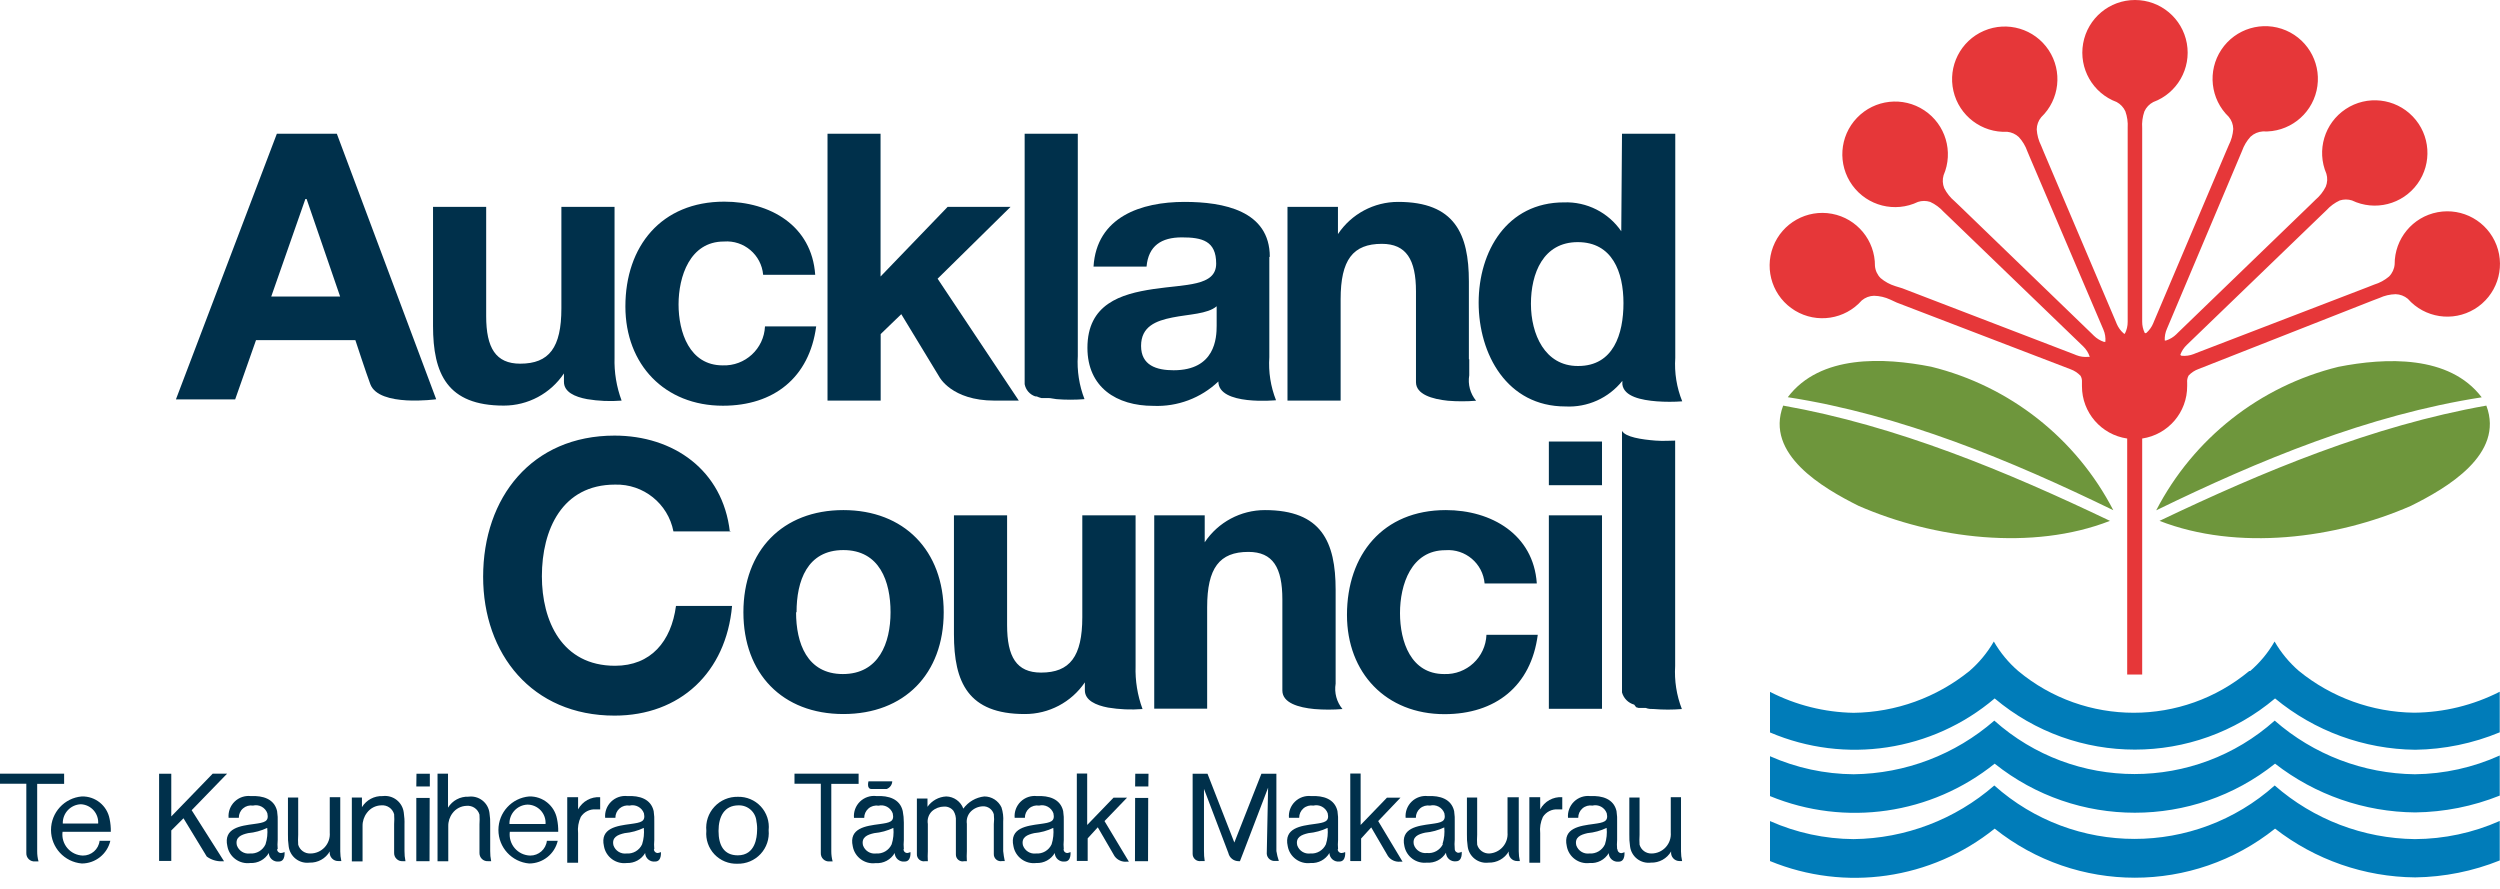
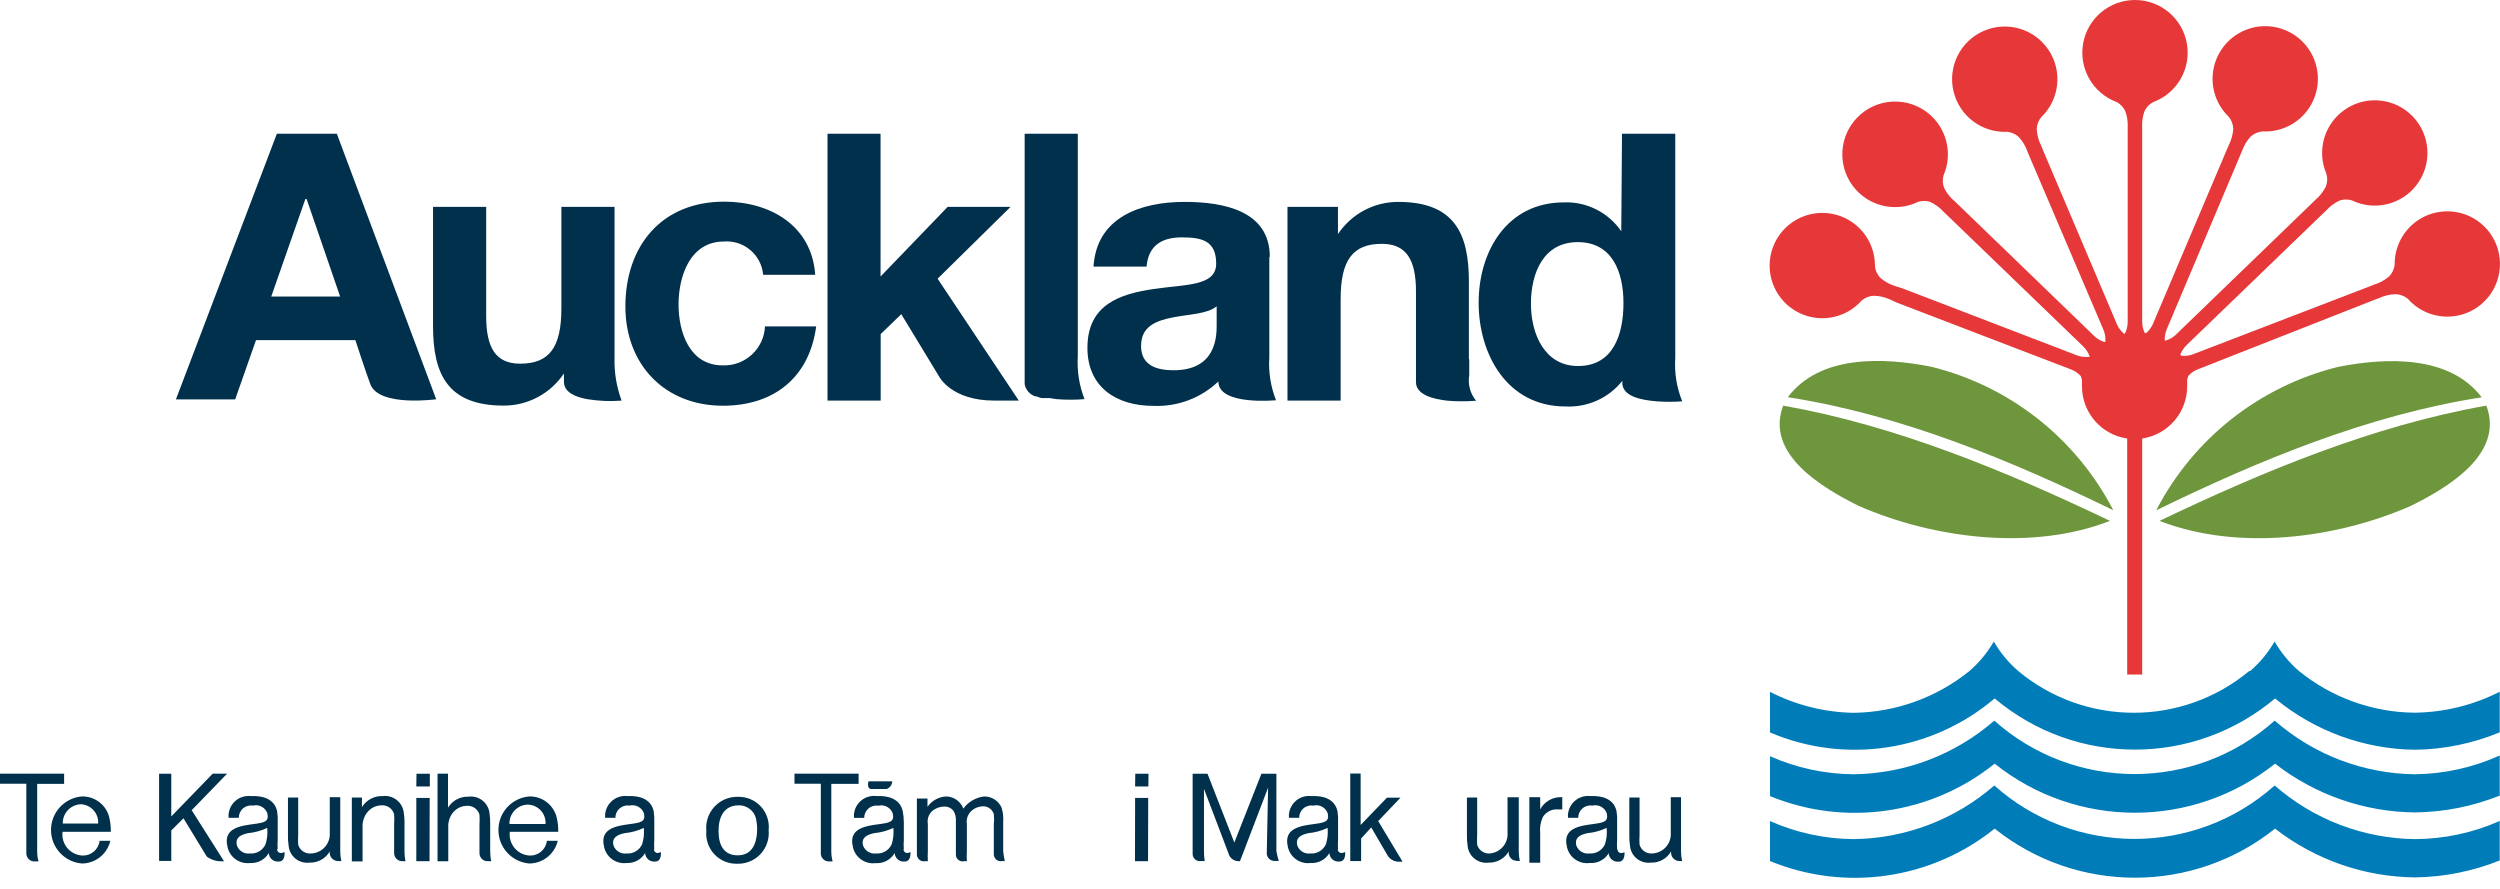
<svg xmlns="http://www.w3.org/2000/svg" width="166px" height="59px" viewBox="0 0 166 59" version="1.1">
  <title>ac-logo-large</title>
  <g id="Symbols" stroke="none" stroke-width="1" fill="none" fill-rule="evenodd">
    <g id="Customers" transform="translate(-200, -197)" fill-rule="nonzero">
      <g id="ac-logo-large" transform="translate(200, 197)">
        <g id="Group" transform="translate(117.503, 0)">
          <path d="M23.742,44.789 L23.742,29.118 C22.017,28.868 20.737,27.389 20.739,25.645 C20.739,25.475 20.739,25.354 20.739,25.354 C20.748,25.212 20.714,25.071 20.642,24.949 C20.459,24.758 20.235,24.611 19.986,24.52 L8.443,20.092 L8.006,19.89 C7.668,19.733 7.302,19.648 6.929,19.639 C6.633,19.647 6.348,19.756 6.12,19.947 C5.001,21.215 3.136,21.501 1.688,20.626 C0.241,19.751 -0.373,17.967 0.23,16.387 C0.833,14.807 2.48,13.885 4.142,14.196 C5.804,14.508 7.005,15.965 6.994,17.656 C7.019,17.961 7.151,18.247 7.367,18.465 C7.654,18.708 7.987,18.889 8.346,18.999 L8.816,19.145 L20.221,23.524 L20.359,23.581 C20.616,23.683 20.893,23.722 21.168,23.694 L21.257,23.694 C21.171,23.43 21.021,23.191 20.82,22.998 L11.916,14.41 L11.552,14.062 C11.302,13.785 10.999,13.562 10.661,13.406 C10.398,13.321 10.115,13.321 9.852,13.406 C8.324,14.141 6.49,13.677 5.495,12.305 C4.5,10.933 4.629,9.045 5.802,7.822 C6.975,6.598 8.856,6.389 10.269,7.326 C11.682,8.263 12.222,10.076 11.552,11.633 C11.468,11.916 11.483,12.218 11.592,12.491 C11.762,12.827 11.999,13.124 12.288,13.365 L12.644,13.705 L21.427,22.189 L21.532,22.294 C21.72,22.477 21.947,22.616 22.196,22.699 L22.293,22.699 C22.318,22.422 22.273,22.144 22.164,21.889 L17.307,10.508 L17.113,10.047 C16.99,9.696 16.798,9.373 16.546,9.1 C16.335,8.902 16.065,8.78 15.777,8.751 C14.089,8.831 12.585,7.691 12.205,6.044 C11.825,4.397 12.678,2.714 14.231,2.046 C15.784,1.378 17.592,1.917 18.527,3.325 C19.461,4.734 19.254,6.609 18.036,7.78 C17.846,8.008 17.74,8.293 17.736,8.59 C17.759,8.964 17.858,9.331 18.027,9.666 L18.214,10.119 L22.99,21.363 L23.046,21.501 C23.148,21.743 23.303,21.959 23.5,22.132 L23.58,22.173 C23.712,21.923 23.778,21.645 23.775,21.363 L23.775,8.484 C23.798,8.113 23.746,7.742 23.621,7.392 C23.502,7.129 23.3,6.913 23.046,6.776 C21.458,6.188 20.52,4.547 20.818,2.88 C21.117,1.213 22.567,-3.82228797e-15 24.26,-3.82228797e-15 C25.954,-3.82228797e-15 27.404,1.213 27.703,2.88 C28.001,4.547 27.063,6.188 25.475,6.776 C25.212,6.911 25.004,7.131 24.884,7.4 C24.76,7.756 24.711,8.133 24.738,8.509 L24.738,21.347 C24.735,21.61 24.793,21.871 24.908,22.108 C24.939,22.131 24.982,22.131 25.013,22.108 C25.21,21.934 25.365,21.719 25.467,21.476 L25.523,21.339 L30.291,10.095 L30.485,9.642 C30.657,9.307 30.759,8.941 30.785,8.565 C30.78,8.269 30.675,7.983 30.485,7.756 C29.266,6.585 29.06,4.709 29.994,3.301 C30.929,1.892 32.737,1.354 34.29,2.022 C35.843,2.69 36.695,4.373 36.316,6.02 C35.936,7.667 34.432,8.807 32.744,8.727 C32.442,8.747 32.156,8.87 31.934,9.075 C31.683,9.349 31.491,9.672 31.368,10.022 L31.173,10.484 L26.381,21.833 C26.274,22.074 26.224,22.337 26.236,22.602 C26.268,22.622 26.309,22.622 26.341,22.602 C26.59,22.519 26.817,22.381 27.005,22.197 L27.11,22.092 L35.893,13.608 L36.241,13.268 C36.527,13.026 36.761,12.729 36.929,12.394 C37.04,12.121 37.054,11.818 36.969,11.536 C36.302,9.983 36.842,8.174 38.251,7.241 C39.661,6.307 41.536,6.516 42.706,7.736 C43.877,8.956 44.006,10.839 43.014,12.208 C42.022,13.577 40.193,14.04 38.669,13.309 C38.406,13.225 38.123,13.225 37.86,13.309 C37.522,13.465 37.219,13.688 36.969,13.964 L36.605,14.313 L27.701,22.901 C27.51,23.082 27.364,23.303 27.272,23.549 C27.281,23.587 27.313,23.616 27.353,23.622 C27.628,23.649 27.905,23.61 28.162,23.508 L28.3,23.452 L39.697,19.072 L40.15,18.894 C40.51,18.785 40.843,18.603 41.13,18.36 C41.346,18.143 41.478,17.856 41.502,17.55 C41.492,15.859 42.692,14.403 44.354,14.091 C46.016,13.779 47.663,14.702 48.266,16.281 C48.869,17.861 48.255,19.646 46.808,20.521 C45.361,21.396 43.495,21.11 42.377,19.841 C42.149,19.651 41.864,19.542 41.567,19.534 C41.195,19.543 40.828,19.628 40.49,19.785 L40.021,19.963 L28.478,24.504 C28.229,24.594 28.004,24.741 27.822,24.933 C27.741,25.078 27.708,25.245 27.725,25.411 C27.729,25.459 27.729,25.508 27.725,25.556 L27.725,25.629 C27.736,27.373 26.463,28.86 24.738,29.118 L24.738,44.789 L23.742,44.789 Z" id="Path" fill="#E63739" />
          <path d="M25.879,34.59 C32.76,31.304 40.045,28.268 47.59,26.932 C48.812,30.17 44.959,32.412 42.571,33.594 C37.593,35.772 31.06,36.606 25.879,34.582 M22.82,33.878 C16.012,30.567 8.727,27.539 1.206,26.374 C3.36,23.524 7.601,23.735 10.726,24.35 C15.943,25.632 20.352,29.106 22.82,33.878 M22.609,34.582 C17.428,36.606 10.904,35.764 5.918,33.594 C3.53,32.404 -0.323,30.162 0.899,26.932 C8.443,28.268 15.729,31.304 22.609,34.59 M25.669,33.886 C28.137,29.114 32.546,25.64 37.763,24.358 C40.887,23.743 45.129,23.549 47.282,26.382 C39.762,27.548 32.477,30.567 25.669,33.886" id="Shape" fill="#6E963C" />
          <path d="M48.48,52.828 C46.695,53.542 44.793,53.921 42.87,53.945 C39.496,53.916 36.225,52.778 33.561,50.707 C28.116,55.051 20.389,55.051 14.943,50.707 C10.734,54.088 5.019,54.913 0.025,52.86 L0.025,50.213 C1.774,50.989 3.664,51.397 5.578,51.411 C9.015,51.37 12.326,50.107 14.919,47.849 C20.224,52.579 28.232,52.579 33.537,47.849 C36.116,50.108 39.418,51.371 42.846,51.411 C44.79,51.39 46.708,50.965 48.48,50.164 L48.48,52.787 L48.48,52.828 Z M48.48,57.134 C46.695,57.851 44.794,58.232 42.87,58.259 C39.496,58.23 36.225,57.092 33.561,55.021 C28.116,59.366 20.389,59.366 14.943,55.021 C10.734,58.403 5.019,59.228 0.025,57.174 L0.025,54.519 C1.774,55.296 3.664,55.704 5.578,55.717 C9.015,55.676 12.326,54.414 14.919,52.156 C20.224,56.886 28.232,56.886 33.537,52.156 C36.117,54.414 39.418,55.677 42.846,55.717 C44.787,55.709 46.706,55.299 48.48,54.511 L48.48,57.142 L48.48,57.134 Z M31.91,44.555 C32.557,43.998 33.104,43.336 33.529,42.596 C33.955,43.334 34.503,43.997 35.148,44.555 C37.313,46.314 40.008,47.289 42.797,47.323 C44.774,47.305 46.719,46.828 48.48,45.931 L48.48,48.626 C46.7,49.364 44.797,49.757 42.87,49.784 C39.469,49.747 36.183,48.544 33.561,46.376 C28.182,50.907 20.322,50.907 14.943,46.376 C10.798,49.891 5.024,50.765 0.025,48.634 L0.025,45.939 C1.745,46.821 3.645,47.297 5.578,47.331 C8.38,47.295 11.089,46.317 13.268,44.555 C13.913,43.997 14.46,43.335 14.887,42.596 C15.313,43.335 15.86,43.997 16.506,44.555 C20.951,48.251 27.4,48.251 31.845,44.555" id="Shape" fill="#007CB9" />
        </g>
        <g id="Group" transform="translate(0, 8.881)" fill="#00304B">
-           <path d="M75.403,25.337 L75.403,35.342 C75.371,36.315 75.528,37.285 75.864,38.199 C75.1,38.26 74.33,38.227 73.573,38.102 C72.764,37.948 72.035,37.625 72.035,36.953 L72.035,36.427 C71.137,37.751 69.637,38.54 68.037,38.531 C64.281,38.531 63.342,36.418 63.342,33.237 L63.342,25.337 L66.871,25.337 L66.871,32.622 C66.871,34.735 67.494,35.779 69.129,35.779 C71.04,35.779 71.865,34.71 71.865,32.096 L71.865,25.337 L75.403,25.337 Z M76.641,38.183 L76.641,25.337 L79.993,25.337 L79.993,27.126 C80.885,25.79 82.385,24.988 83.991,24.989 C87.747,24.989 88.686,27.101 88.686,30.283 L88.686,36.516 C88.587,37.116 88.752,37.73 89.14,38.199 C88.517,38.251 87.892,38.251 87.27,38.199 C86.234,38.102 85.149,37.795 85.149,36.969 L85.149,30.922 C85.149,28.809 84.526,27.765 82.891,27.765 C80.972,27.765 80.155,28.834 80.155,31.44 L80.155,38.175 L76.641,38.175 L76.641,38.183 Z M107.701,37.09 L107.701,19.727 C107.92,20.14 108.996,20.302 109.927,20.375 C110.437,20.415 110.907,20.375 111.23,20.375 L111.23,35.342 C111.171,36.315 111.323,37.29 111.676,38.199 C111.056,38.25 110.433,38.25 109.814,38.199 C109.628,38.199 109.458,38.199 109.28,38.126 L109.158,38.126 L109.061,38.126 L108.907,38.126 L108.802,38.126 L108.64,38.078 L108.511,37.908 C108.118,37.798 107.811,37.491 107.701,37.098 M106.39,23.337 L102.844,23.337 L102.844,20.439 L106.373,20.439 L106.373,23.345 L106.39,23.337 Z M102.844,25.337 L106.373,25.337 L106.373,38.183 L102.844,38.183 L102.844,25.337 Z M102.035,29.862 L98.578,29.862 C98.462,28.535 97.3,27.549 95.972,27.652 C93.705,27.652 92.96,29.934 92.96,31.829 C92.96,33.723 93.681,35.876 95.891,35.876 C97.386,35.931 98.643,34.764 98.7,33.27 L102.108,33.27 C101.662,36.677 99.299,38.539 95.915,38.539 C92.038,38.539 89.439,35.803 89.439,31.95 C89.439,27.951 91.827,24.989 96.004,24.989 C99.032,24.989 101.816,26.608 102.043,29.845 M52.859,31.772 C52.859,33.812 53.579,35.876 55.967,35.876 C58.355,35.876 59.132,33.812 59.132,31.772 C59.132,29.732 58.412,27.644 56,27.644 C53.587,27.644 52.891,29.708 52.891,31.772 M49.362,31.772 C49.362,27.668 51.968,24.989 56,24.989 C60.031,24.989 62.662,27.676 62.662,31.772 C62.662,35.868 60.047,38.531 56,38.531 C51.952,38.531 49.362,35.844 49.362,31.772 M48.552,26.405 L44.716,26.405 C44.359,24.559 42.718,23.243 40.838,23.297 C37.333,23.297 35.981,26.276 35.981,29.384 C35.981,32.339 37.301,35.326 40.838,35.326 C43.226,35.326 44.57,33.707 44.886,31.351 L48.609,31.351 C48.213,35.771 45.153,38.636 40.806,38.636 C35.318,38.636 32.08,34.532 32.08,29.416 C32.08,24.147 35.318,20.043 40.806,20.043 C44.707,20.043 47.994,22.325 48.463,26.429" id="Shape" />
          <path d="M47.986,15.38 C45.776,15.38 45.056,13.17 45.056,11.333 C45.056,9.495 45.8,7.156 48.067,7.156 C49.395,7.053 50.557,8.039 50.673,9.366 L54.13,9.366 C53.903,6.087 51.127,4.509 48.091,4.509 C43.914,4.509 41.526,7.463 41.526,11.47 C41.526,15.323 44.133,18.059 48.002,18.059 C51.378,18.059 53.741,16.198 54.195,12.79 L50.795,12.79 C50.729,14.278 49.475,15.435 47.986,15.38 L47.986,15.38 Z" id="Path" />
          <path d="M67.098,4.857 L62.921,4.857 L58.469,9.479 L58.469,0 L54.947,0 L54.947,17.719 L58.477,17.719 L58.477,13.3 L59.845,11.98 L62.37,16.141 C62.37,16.141 63.18,17.719 66.029,17.719 L67.648,17.719 L62.257,9.625 L67.098,4.857 Z" id="Path" />
          <path d="M40.806,4.857 L37.276,4.857 L37.276,11.592 C37.276,14.198 36.467,15.267 34.54,15.267 C32.921,15.267 32.282,14.223 32.282,12.11 L32.282,4.857 L28.753,4.857 L28.753,12.757 C28.753,15.939 29.7,18.051 33.448,18.051 C35.054,18.053 36.555,17.251 37.446,15.914 L37.446,16.473 C37.446,17.145 38.159,17.469 38.984,17.622 C39.741,17.748 40.511,17.781 41.275,17.719 C40.935,16.806 40.776,15.836 40.806,14.862 L40.806,4.857 L40.806,4.857 Z" id="Path" />
          <path d="M111.238,14.878 L111.238,0 L107.701,0 L107.652,6.476 C106.797,5.227 105.361,4.503 103.848,4.557 C100.068,4.557 98.182,7.795 98.182,11.219 C98.182,14.643 100.068,18.108 103.945,18.108 C105.406,18.184 106.813,17.551 107.725,16.408 L107.725,16.521 C107.723,16.562 107.723,16.602 107.725,16.643 C107.831,17.452 108.98,17.687 110.016,17.768 C110.577,17.809 111.139,17.809 111.7,17.768 C111.33,16.852 111.172,15.864 111.238,14.878 Z M104.763,15.421 C102.577,15.421 101.654,13.308 101.654,11.292 C101.654,9.277 102.464,7.196 104.763,7.196 C107.062,7.196 107.798,9.188 107.798,11.244 C107.798,13.3 107.134,15.421 104.795,15.421 L104.763,15.421 Z" id="Shape" />
          <path d="M97.534,14.975 L97.534,9.819 C97.534,6.638 96.587,4.525 92.839,4.525 C91.232,4.523 89.732,5.325 88.84,6.662 L88.84,4.857 L85.489,4.857 L85.489,17.719 L89.018,17.719 L89.018,10.985 C89.018,8.378 89.828,7.31 91.754,7.31 C93.373,7.31 94.021,8.354 94.021,10.467 L94.021,16.497 C94.021,17.307 95.106,17.622 96.142,17.728 C96.764,17.778 97.389,17.778 98.012,17.728 C97.622,17.256 97.456,16.639 97.558,16.036 L97.558,14.975 L97.534,14.975 Z" id="Path" />
          <path d="M84.315,8.176 C84.315,5.1 81.231,4.525 78.649,4.525 C75.767,4.525 72.813,5.521 72.61,8.823 L76.131,8.823 C76.253,7.431 77.127,6.881 78.471,6.881 C79.815,6.881 80.754,7.107 80.754,8.621 C80.754,10.135 78.738,9.989 76.577,10.313 C74.415,10.637 72.205,11.308 72.205,14.214 C72.205,16.845 74.148,18.068 76.577,18.068 C78.178,18.138 79.738,17.554 80.899,16.449 C80.899,18.068 84.728,17.695 84.728,17.695 C84.37,16.787 84.218,15.811 84.283,14.838 L84.283,8.176 L84.315,8.176 Z M80.786,12.749 C80.786,13.559 80.689,15.704 77.928,15.704 C76.787,15.704 75.767,15.38 75.767,14.085 C75.767,12.79 76.763,12.417 77.856,12.199 C78.948,11.98 80.187,11.972 80.786,11.454 L80.786,12.774 L80.786,12.749 Z" id="Shape" />
          <path d="M71.566,0 L68.037,0 L68.037,16.627 C68.106,17.002 68.372,17.311 68.733,17.436 L68.846,17.444 L68.984,17.501 L69.146,17.549 L69.243,17.549 L69.397,17.549 L69.494,17.549 L69.615,17.549 C69.785,17.549 69.963,17.606 70.149,17.622 C70.769,17.672 71.392,17.672 72.011,17.622 C71.658,16.713 71.506,15.738 71.566,14.765 L71.566,0 L71.566,0 Z" id="Path" />
          <g transform="translate(0, 42.481)">
            <path d="M23.362,5.828 L23.362,1.595 L24.033,1.595 L24.033,2.234 C24.324,1.757 24.851,1.475 25.41,1.498 C25.74,1.456 26.074,1.548 26.336,1.753 C26.599,1.958 26.769,2.26 26.81,2.59 C26.851,2.858 26.868,3.129 26.858,3.4 L26.858,5.14 C26.855,5.369 26.877,5.597 26.923,5.82 L26.753,5.82 C26.602,5.834 26.452,5.783 26.341,5.679 C26.229,5.576 26.167,5.43 26.17,5.278 L26.17,3.359 C26.186,3.141 26.186,2.922 26.17,2.704 C26.066,2.324 25.704,2.075 25.312,2.113 C24.937,2.122 24.588,2.304 24.365,2.607 C24.171,2.859 24.068,3.17 24.074,3.489 L24.074,5.836 L23.362,5.836 L23.362,5.828 Z" id="_Path_" />
            <path d="M7.326,4.468 C7.119,5.348 6.336,5.972 5.432,5.974 C4.276,5.875 3.387,4.908 3.387,3.748 C3.387,2.588 4.276,1.62 5.432,1.522 C6.329,1.498 7.111,2.129 7.277,3.011 C7.337,3.293 7.364,3.581 7.358,3.869 L4.153,3.869 C4.102,4.262 4.22,4.658 4.478,4.959 C4.736,5.26 5.109,5.437 5.504,5.448 C6.07,5.452 6.547,5.03 6.613,4.468 L7.326,4.468 Z M6.516,3.351 C6.545,3.023 6.439,2.698 6.222,2.45 C6.005,2.202 5.696,2.054 5.367,2.04 C4.685,2.066 4.151,2.636 4.169,3.319 L6.597,3.319 L6.516,3.351 Z" id="Shape" />
            <path d="M12.183,2.971 L11.373,3.78 L11.373,5.804 L10.564,5.804 L10.564,0.016 L11.373,0.016 L11.373,2.849 L14.125,0.008 L15.081,0.008 L12.725,2.437 L12.183,2.971 Z M12.717,2.42 L14.878,5.828 L14.741,5.828 C14.377,5.84 14.021,5.728 13.729,5.513 L12.183,2.971" id="Shape" />
-             <path d="M38.385,1.57 L38.385,2.38 C38.673,1.846 39.246,1.53 39.851,1.57 L39.851,2.38 L39.551,2.38 C39.155,2.356 38.777,2.548 38.564,2.882 C38.407,3.218 38.345,3.59 38.385,3.958 L38.385,5.925 L37.665,5.925 L37.665,1.57 L38.385,1.57 Z" id="Path" />
            <path d="M66.612,5.148 L66.612,3.416 L66.612,3.416 L66.612,3.206 C66.637,2.883 66.598,2.558 66.499,2.25 C66.293,1.805 65.847,1.521 65.357,1.522 C64.8,1.584 64.294,1.877 63.965,2.331 C63.789,1.855 63.34,1.534 62.832,1.522 C62.332,1.546 61.872,1.8 61.585,2.21 L61.585,1.659 L60.881,1.659 L60.881,5.343 C60.872,5.487 60.932,5.626 61.042,5.72 C61.151,5.814 61.298,5.851 61.439,5.82 L61.609,5.82 C61.596,5.599 61.596,5.377 61.609,5.156 L61.609,3.351 C61.553,3.04 61.657,2.721 61.885,2.501 C62.108,2.304 62.396,2.195 62.694,2.194 C62.933,2.184 63.161,2.289 63.309,2.477 C63.432,2.676 63.488,2.908 63.471,3.141 L63.471,3.367 L63.471,3.367 L63.471,5.375 C63.467,5.516 63.529,5.65 63.639,5.738 C63.749,5.826 63.894,5.856 64.03,5.82 L64.2,5.82 C64.186,5.599 64.186,5.377 64.2,5.156 C64.2,5.156 64.2,3.392 64.2,3.343 C64.155,3.049 64.247,2.751 64.451,2.534 C64.665,2.315 64.955,2.188 65.26,2.177 C65.596,2.161 65.898,2.38 65.989,2.704 C66.015,2.921 66.015,3.142 65.989,3.359 L65.989,3.359 L65.989,5.334 C65.98,5.478 66.04,5.618 66.149,5.712 C66.259,5.806 66.406,5.843 66.547,5.812 L66.717,5.812 C66.669,5.593 66.634,5.371 66.612,5.148 L66.612,5.148 Z" id="Path" />
            <path d="M84.752,5.148 L84.752,3.343 L84.752,3.343 L84.752,0.016 L83.757,0.016 L81.96,4.582 L80.179,0.016 L79.191,0.016 L79.191,3.335 L79.191,3.335 L79.191,5.334 C79.189,5.476 79.25,5.612 79.358,5.704 C79.466,5.797 79.61,5.836 79.75,5.812 L79.993,5.812 C79.957,5.59 79.941,5.365 79.944,5.14 L79.944,3.327 L79.944,3.327 L79.944,1.02 L81.563,5.278 L81.563,5.278 C81.634,5.592 81.912,5.817 82.235,5.82 L82.332,5.82 L82.583,5.173 L82.583,5.173 L84.202,0.939 L84.153,3.327 L84.153,3.327 L84.113,5.326 C84.121,5.465 84.185,5.594 84.291,5.684 C84.396,5.774 84.533,5.817 84.671,5.804 L84.914,5.804 C84.841,5.591 84.787,5.371 84.752,5.148 Z" id="Path" />
            <path d="M17.63,4.703 C17.446,5.102 17.033,5.344 16.594,5.31 C16.214,5.358 15.852,5.131 15.728,4.768 C15.607,4.234 16.003,4.064 16.473,3.958 C16.914,3.918 17.344,3.8 17.744,3.61 C17.781,3.978 17.743,4.35 17.63,4.703 M18.44,5.019 C18.421,4.817 18.421,4.614 18.44,4.412 L18.44,3.262 C18.451,3.005 18.438,2.748 18.399,2.493 C18.213,1.684 17.452,1.457 16.659,1.498 C16.261,1.452 15.864,1.588 15.577,1.867 C15.29,2.146 15.144,2.54 15.178,2.938 L15.858,2.938 C15.855,2.699 15.957,2.471 16.139,2.315 C16.32,2.159 16.561,2.091 16.797,2.129 C17.199,2.03 17.611,2.25 17.752,2.639 C17.873,3.197 17.566,3.254 16.87,3.351 C15.979,3.473 14.822,3.61 15.097,4.824 C15.225,5.543 15.894,6.035 16.619,5.942 C17.121,5.968 17.595,5.712 17.849,5.278 C17.855,5.444 17.93,5.6 18.056,5.707 C18.182,5.815 18.348,5.865 18.513,5.844 C18.966,5.844 18.893,5.213 18.893,5.213 C18.821,5.251 18.74,5.273 18.658,5.278 C18.591,5.28 18.525,5.255 18.476,5.207 C18.427,5.16 18.399,5.095 18.399,5.027" id="_Compound_Path_" />
            <path d="M22.593,1.57 L22.593,5.173 C22.593,5.388 22.617,5.602 22.665,5.812 L22.479,5.812 C22.312,5.821 22.149,5.755 22.036,5.631 C21.923,5.507 21.872,5.338 21.896,5.173 C21.62,5.649 21.103,5.935 20.553,5.917 C20.225,5.958 19.895,5.867 19.635,5.663 C19.375,5.46 19.207,5.161 19.168,4.833 C19.128,4.565 19.112,4.294 19.12,4.023 L19.12,1.595 L19.8,1.595 L19.8,4.072 C19.785,4.29 19.785,4.509 19.8,4.727 C19.904,5.085 20.238,5.325 20.609,5.31 C20.97,5.311 21.314,5.161 21.559,4.897 C21.803,4.632 21.926,4.277 21.896,3.918 L21.896,1.57 L22.576,1.57 L22.593,1.57 Z" id="_Path_2" />
            <g transform="translate(27.571, 0.016)">
              <polygon id="_Path_3" points="0.083 -1.15033736e-14 0.072 0.842 0.97 0.842 0.97 -1.15033736e-14" />
              <polygon id="_Path_4" points="0.072 5.804 0.072 1.603 0.96 1.603 0.95 5.804" />
            </g>
            <path d="M42.635,4.703 C42.451,5.102 42.037,5.344 41.599,5.31 C41.218,5.358 40.857,5.131 40.733,4.768 C40.612,4.234 41.008,4.064 41.478,3.958 C41.918,3.918 42.349,3.8 42.749,3.61 C42.786,3.978 42.747,4.35 42.635,4.703 M43.445,5.019 C43.426,4.817 43.426,4.614 43.445,4.412 L43.445,3.262 C43.456,3.005 43.442,2.748 43.404,2.493 C43.218,1.684 42.457,1.457 41.664,1.498 C41.266,1.452 40.869,1.588 40.582,1.867 C40.295,2.146 40.148,2.54 40.182,2.938 L40.862,2.938 C40.859,2.699 40.962,2.471 41.143,2.315 C41.324,2.159 41.565,2.091 41.801,2.129 C42.203,2.03 42.616,2.25 42.757,2.639 C42.878,3.197 42.57,3.254 41.874,3.351 C40.984,3.473 39.826,3.61 40.102,4.824 C40.229,5.543 40.899,6.035 41.623,5.942 C42.12,5.962 42.587,5.706 42.838,5.278 C42.843,5.444 42.918,5.6 43.045,5.707 C43.171,5.815 43.337,5.865 43.501,5.844 C43.955,5.844 43.882,5.213 43.882,5.213 C43.819,5.247 43.75,5.269 43.679,5.278 C43.611,5.28 43.546,5.255 43.497,5.207 C43.448,5.16 43.42,5.095 43.42,5.027" id="_Compound_Path_2" />
            <path d="M48.965,5.99 C48.39,6.011 47.833,5.783 47.438,5.365 C47.043,4.946 46.847,4.378 46.901,3.805 C46.843,3.219 47.038,2.637 47.438,2.206 C47.837,1.774 48.402,1.534 48.99,1.546 C49.568,1.529 50.126,1.763 50.519,2.188 C50.912,2.614 51.101,3.189 51.038,3.764 C51.093,4.343 50.898,4.918 50.502,5.343 C50.106,5.769 49.547,6.004 48.965,5.99 L48.965,5.99 Z M50.228,3.181 C50.181,2.567 49.662,2.098 49.046,2.113 C48.099,2.113 47.711,2.849 47.711,3.813 C47.711,4.776 48.075,5.432 48.99,5.432 C50.171,5.432 50.26,4.201 50.269,3.813 C50.283,3.601 50.269,3.389 50.228,3.181 Z" id="Shape" />
            <g transform="translate(56.582, 0.368)">
              <path d="M2.664,0.15 C2.655,0.38 2.508,0.581 2.292,0.66 L1.288,0.66 C0.94,0.66 1.086,0.15 1.086,0.15 L2.704,0.15 L2.664,0.15 Z" id="Path" />
              <path d="M2.624,4.335 C2.439,4.734 2.026,4.976 1.587,4.942 C1.207,4.989 0.845,4.763 0.721,4.4 C0.6,3.865 0.996,3.695 1.466,3.59 C1.907,3.55 2.337,3.432 2.737,3.242 C2.774,3.61 2.736,3.982 2.624,4.335 M3.433,4.65 C3.414,4.449 3.414,4.245 3.433,4.043 L3.433,2.894 C3.434,2.636 3.409,2.378 3.36,2.125 C3.174,1.315 2.413,1.089 1.62,1.129 C1.218,1.078 0.815,1.213 0.523,1.494 C0.232,1.776 0.085,2.175 0.122,2.578 L0.802,2.578 C0.799,2.339 0.902,2.111 1.083,1.955 C1.264,1.798 1.505,1.73 1.741,1.769 C2.143,1.669 2.555,1.889 2.696,2.279 C2.818,2.837 2.51,2.894 1.814,2.991 C0.924,3.112 -0.234,3.25 0.041,4.464 C0.169,5.183 0.839,5.675 1.563,5.581 C2.078,5.619 2.569,5.357 2.826,4.909 C2.831,5.075 2.907,5.231 3.033,5.339 C3.159,5.447 3.325,5.497 3.49,5.476 C3.943,5.476 3.87,4.845 3.87,4.845 C3.807,4.879 3.739,4.901 3.668,4.909 C3.6,4.912 3.534,4.886 3.485,4.839 C3.436,4.792 3.409,4.727 3.409,4.659" id="_Compound_Path_3" />
            </g>
            <g transform="translate(75.29, 0.016)">
              <polygon id="_Path_5" points="0.092 -1.15033736e-14 0.082 0.842 0.961 0.842 0.971 -1.15033736e-14" />
              <polygon id="_Path_6" points="0.072 5.804 0.082 1.603 0.951 1.603 0.94 5.804" />
            </g>
-             <path d="M69.826,4.703 C69.641,5.102 69.228,5.344 68.789,5.31 C68.409,5.358 68.047,5.131 67.923,4.768 C67.802,4.234 68.199,4.064 68.668,3.958 C69.109,3.918 69.539,3.8 69.939,3.61 C69.976,3.978 69.938,4.35 69.826,4.703 M70.635,5.019 C70.616,4.817 70.616,4.614 70.635,4.412 L70.635,3.262 C70.646,3.005 70.633,2.748 70.595,2.493 C70.408,1.684 69.647,1.457 68.854,1.498 C68.456,1.452 68.059,1.588 67.772,1.867 C67.485,2.146 67.339,2.54 67.373,2.938 L68.053,2.938 C68.05,2.699 68.153,2.471 68.334,2.315 C68.515,2.159 68.756,2.091 68.992,2.129 C69.394,2.03 69.806,2.25 69.947,2.639 C70.068,3.197 69.761,3.254 69.065,3.351 C68.174,3.473 67.017,3.61 67.292,4.824 C67.42,5.543 68.09,6.035 68.814,5.942 C69.313,5.965 69.784,5.709 70.036,5.278 C70.042,5.444 70.117,5.6 70.243,5.707 C70.369,5.815 70.535,5.865 70.7,5.844 C71.153,5.844 71.08,5.213 71.08,5.213 C71.017,5.247 70.949,5.269 70.878,5.278 C70.81,5.28 70.744,5.255 70.695,5.207 C70.646,5.16 70.619,5.095 70.619,5.027" id="_Compound_Path_4" />
-             <path d="M71.501,5.804 L71.501,5.75168682e-15 L72.189,5.75168682e-15 L72.189,3.416 L73.938,1.603 L74.836,1.603 L73.339,3.157 L74.958,5.853 L74.812,5.853 C74.495,5.884 74.185,5.741 74.002,5.48 L72.893,3.57 L72.222,4.306 L72.222,5.804 L71.501,5.804 L71.501,5.804 Z" id="_Path_7" />
            <path d="M88.039,4.703 C87.854,5.102 87.441,5.344 87.003,5.31 C86.622,5.358 86.26,5.131 86.137,4.768 C86.015,4.234 86.412,4.064 86.881,3.958 C87.322,3.918 87.752,3.8 88.152,3.61 C88.19,3.978 88.151,4.35 88.039,4.703 M88.848,5.019 C88.83,4.817 88.83,4.614 88.848,4.412 L88.848,3.262 C88.86,3.005 88.846,2.748 88.808,2.493 C88.622,1.684 87.861,1.457 87.067,1.498 C86.67,1.452 86.273,1.588 85.986,1.867 C85.699,2.146 85.552,2.54 85.586,2.938 L86.266,2.938 C86.263,2.699 86.366,2.471 86.547,2.315 C86.728,2.159 86.969,2.091 87.205,2.129 C87.607,2.03 88.019,2.25 88.16,2.639 C88.282,3.197 87.974,3.254 87.278,3.351 C86.387,3.473 85.23,3.61 85.505,4.824 C85.633,5.543 86.303,6.035 87.027,5.942 C87.535,5.974 88.017,5.717 88.274,5.278 C88.279,5.444 88.354,5.6 88.48,5.707 C88.607,5.815 88.773,5.865 88.937,5.844 C89.391,5.844 89.318,5.213 89.318,5.213 C89.245,5.251 89.165,5.273 89.083,5.278 C89.015,5.28 88.949,5.255 88.9,5.207 C88.852,5.16 88.824,5.095 88.824,5.027" id="_Compound_Path_5" />
            <path d="M89.658,5.804 L89.658,5.75168682e-15 L90.346,5.75168682e-15 L90.346,3.416 L92.094,1.603 L92.993,1.603 L91.511,3.157 L93.13,5.853 L92.969,5.853 C92.651,5.884 92.342,5.741 92.159,5.48 L91.05,3.578 L90.378,4.315 L90.378,5.812 L89.69,5.812 L89.658,5.804 Z" id="_Path_8" />
-             <path d="M95.802,4.703 C95.605,5.095 95.186,5.324 94.749,5.278 C94.369,5.325 94.007,5.099 93.883,4.735 C93.762,4.201 94.158,4.031 94.628,3.926 C95.069,3.886 95.499,3.768 95.899,3.578 C95.936,3.946 95.898,4.318 95.786,4.671 M96.595,4.986 C96.576,4.784 96.576,4.581 96.595,4.379 L96.595,3.262 C96.606,3.005 96.593,2.748 96.555,2.493 C96.368,1.684 95.607,1.457 94.814,1.498 C94.416,1.452 94.019,1.588 93.732,1.867 C93.445,2.146 93.299,2.54 93.333,2.938 L94.013,2.938 C94.01,2.699 94.113,2.471 94.294,2.315 C94.475,2.159 94.716,2.091 94.952,2.129 C95.354,2.03 95.766,2.25 95.907,2.639 C96.028,3.197 95.721,3.254 95.025,3.351 C94.134,3.473 92.977,3.61 93.252,4.824 C93.391,5.523 94.042,5.998 94.749,5.917 C95.261,5.958 95.751,5.703 96.012,5.262 C96.018,5.428 96.093,5.584 96.219,5.691 C96.345,5.799 96.511,5.849 96.676,5.828 C97.129,5.828 97.056,5.197 97.056,5.197 C96.994,5.231 96.925,5.253 96.854,5.262 C96.786,5.264 96.72,5.238 96.671,5.191 C96.623,5.144 96.595,5.079 96.595,5.011" id="_Compound_Path_6" />
-             <path d="M100.845,1.57 L100.845,5.173 C100.845,5.388 100.87,5.602 100.918,5.812 L100.74,5.812 C100.576,5.814 100.42,5.744 100.313,5.621 C100.206,5.498 100.157,5.334 100.181,5.173 C99.904,5.649 99.388,5.935 98.837,5.917 C98.51,5.958 98.179,5.867 97.919,5.663 C97.659,5.46 97.491,5.161 97.453,4.833 C97.413,4.565 97.396,4.294 97.404,4.023 L97.404,1.595 L98.084,1.595 L98.084,4.072 C98.069,4.29 98.069,4.509 98.084,4.727 C98.188,5.085 98.522,5.325 98.894,5.31 C99.239,5.289 99.56,5.131 99.787,4.871 C100.014,4.611 100.127,4.27 100.1,3.926 L100.1,1.578 L100.78,1.578 L100.845,1.57 Z" id="_Path_9" />
+             <path d="M100.845,1.57 L100.845,5.173 C100.845,5.388 100.87,5.602 100.918,5.812 C100.576,5.814 100.42,5.744 100.313,5.621 C100.206,5.498 100.157,5.334 100.181,5.173 C99.904,5.649 99.388,5.935 98.837,5.917 C98.51,5.958 98.179,5.867 97.919,5.663 C97.659,5.46 97.491,5.161 97.453,4.833 C97.413,4.565 97.396,4.294 97.404,4.023 L97.404,1.595 L98.084,1.595 L98.084,4.072 C98.069,4.29 98.069,4.509 98.084,4.727 C98.188,5.085 98.522,5.325 98.894,5.31 C99.239,5.289 99.56,5.131 99.787,4.871 C100.014,4.611 100.127,4.27 100.1,3.926 L100.1,1.578 L100.78,1.578 L100.845,1.57 Z" id="_Path_9" />
            <path d="M106.568,4.703 C106.383,5.102 105.97,5.344 105.532,5.31 C105.151,5.358 104.789,5.131 104.665,4.768 C104.544,4.234 104.941,4.064 105.41,3.958 C105.851,3.918 106.281,3.8 106.681,3.61 C106.719,3.978 106.68,4.35 106.568,4.703 M107.377,5.019 C107.359,4.817 107.359,4.614 107.377,4.412 L107.377,3.262 C107.389,3.005 107.375,2.748 107.337,2.493 C107.151,1.684 106.39,1.457 105.596,1.498 C105.199,1.452 104.802,1.588 104.515,1.867 C104.228,2.146 104.081,2.54 104.115,2.938 L104.795,2.938 C104.792,2.699 104.895,2.471 105.076,2.315 C105.257,2.159 105.498,2.091 105.734,2.129 C106.136,2.03 106.548,2.25 106.689,2.639 C106.811,3.197 106.503,3.254 105.807,3.351 C104.916,3.473 103.759,3.61 104.034,4.824 C104.162,5.543 104.832,6.035 105.556,5.942 C106.068,5.982 106.558,5.728 106.819,5.286 C106.824,5.452 106.899,5.608 107.026,5.716 C107.152,5.823 107.318,5.873 107.482,5.853 C107.936,5.853 107.863,5.221 107.863,5.221 C107.8,5.255 107.732,5.277 107.661,5.286 C107.593,5.288 107.527,5.263 107.478,5.215 C107.429,5.168 107.401,5.103 107.402,5.035" id="_Compound_Path_7" />
            <path d="M111.619,1.57 L111.619,5.173 C111.619,5.388 111.644,5.602 111.692,5.812 L111.522,5.812 C111.358,5.814 111.203,5.744 111.095,5.621 C110.988,5.498 110.94,5.334 110.963,5.173 C110.686,5.649 110.17,5.935 109.62,5.917 C109.292,5.958 108.961,5.867 108.701,5.663 C108.442,5.46 108.274,5.161 108.235,4.833 C108.195,4.565 108.179,4.294 108.187,4.023 L108.187,1.595 L108.867,1.595 L108.867,4.072 C108.852,4.29 108.852,4.509 108.867,4.727 C108.971,5.085 109.304,5.325 109.676,5.31 C110.032,5.305 110.37,5.152 110.61,4.888 C110.849,4.624 110.968,4.273 110.939,3.918 L110.939,1.57 L111.619,1.57 L111.619,1.57 Z" id="_Path_10" />
            <path d="M4.258,0.688 L2.469,0.688 L2.469,5.156 C2.467,5.386 2.497,5.615 2.558,5.836 L2.331,5.836 C2.177,5.851 2.024,5.797 1.912,5.69 C1.801,5.583 1.741,5.432 1.748,5.278 L1.748,0.68 L-2.33662277e-15,0.68 L-2.33662277e-15,0.008 L4.258,0.008 L4.258,0.688 Z" id="_Path_11" />
            <path d="M37.034,4.468 C36.827,5.348 36.043,5.972 35.139,5.974 C33.983,5.875 33.095,4.908 33.095,3.748 C33.095,2.588 33.983,1.62 35.139,1.522 C36.037,1.498 36.819,2.129 36.985,3.011 C37.045,3.293 37.072,3.581 37.066,3.869 L33.852,3.869 C33.802,4.262 33.92,4.658 34.178,4.959 C34.435,5.26 34.808,5.437 35.204,5.448 C35.769,5.452 36.247,5.03 36.313,4.468 L37.034,4.468 Z M36.224,3.351 C36.247,3.018 36.129,2.69 35.901,2.446 C35.672,2.202 35.352,2.063 35.018,2.064 C34.336,2.095 33.805,2.669 33.828,3.351 L36.257,3.351 L36.224,3.351 Z" id="Shape" />
            <path d="M29.052,5.828 L29.052,0.008 L29.748,0.008 L29.748,2.267 C30.036,1.795 30.556,1.516 31.108,1.538 C31.436,1.494 31.767,1.584 32.029,1.786 C32.29,1.988 32.46,2.287 32.501,2.615 C32.542,2.882 32.558,3.153 32.549,3.424 L32.549,5.148 C32.546,5.374 32.568,5.599 32.614,5.82 L32.42,5.82 C32.268,5.834 32.118,5.783 32.007,5.679 C31.896,5.576 31.834,5.43 31.837,5.278 L31.837,3.376 C31.852,3.16 31.852,2.944 31.837,2.728 C31.73,2.355 31.373,2.111 30.987,2.145 C30.616,2.154 30.269,2.333 30.048,2.631 C29.857,2.881 29.757,3.19 29.765,3.505 L29.765,5.828 L29.052,5.828 L29.052,5.828 Z" id="_Path_12" />
            <path d="M57.012,0.688 L55.198,0.688 L55.198,5.156 C55.197,5.386 55.226,5.615 55.287,5.836 L55.085,5.836 C54.931,5.851 54.778,5.797 54.666,5.69 C54.554,5.583 54.494,5.432 54.502,5.278 L54.502,0.68 L52.754,0.68 L52.754,0.008 L57.012,0.008 L57.012,0.688 L57.012,0.688 Z" id="_Path_13" />
            <path d="M102.269,1.57 L102.269,2.38 C102.557,1.846 103.13,1.53 103.735,1.57 L103.735,2.38 L103.435,2.38 C103.039,2.356 102.661,2.548 102.448,2.882 C102.291,3.218 102.229,3.59 102.269,3.958 L102.269,5.925 L101.549,5.925 L101.549,1.57 L102.269,1.57 Z" id="Path" />
          </g>
          <path d="M20.277,4.331 L20.358,4.331 L22.584,10.807 L18.011,10.807 L20.277,4.331 Z M11.681,17.639 L15.615,17.639 L16.999,13.704 L23.596,13.704 C23.596,13.704 24.317,15.906 24.592,16.635 C25.175,18.157 28.963,17.63 28.963,17.63 L22.366,-3.38435135e-16 L18.383,-3.38435135e-16 L11.681,17.639 Z" id="_Compound_Path_8" />
        </g>
      </g>
    </g>
  </g>
</svg>